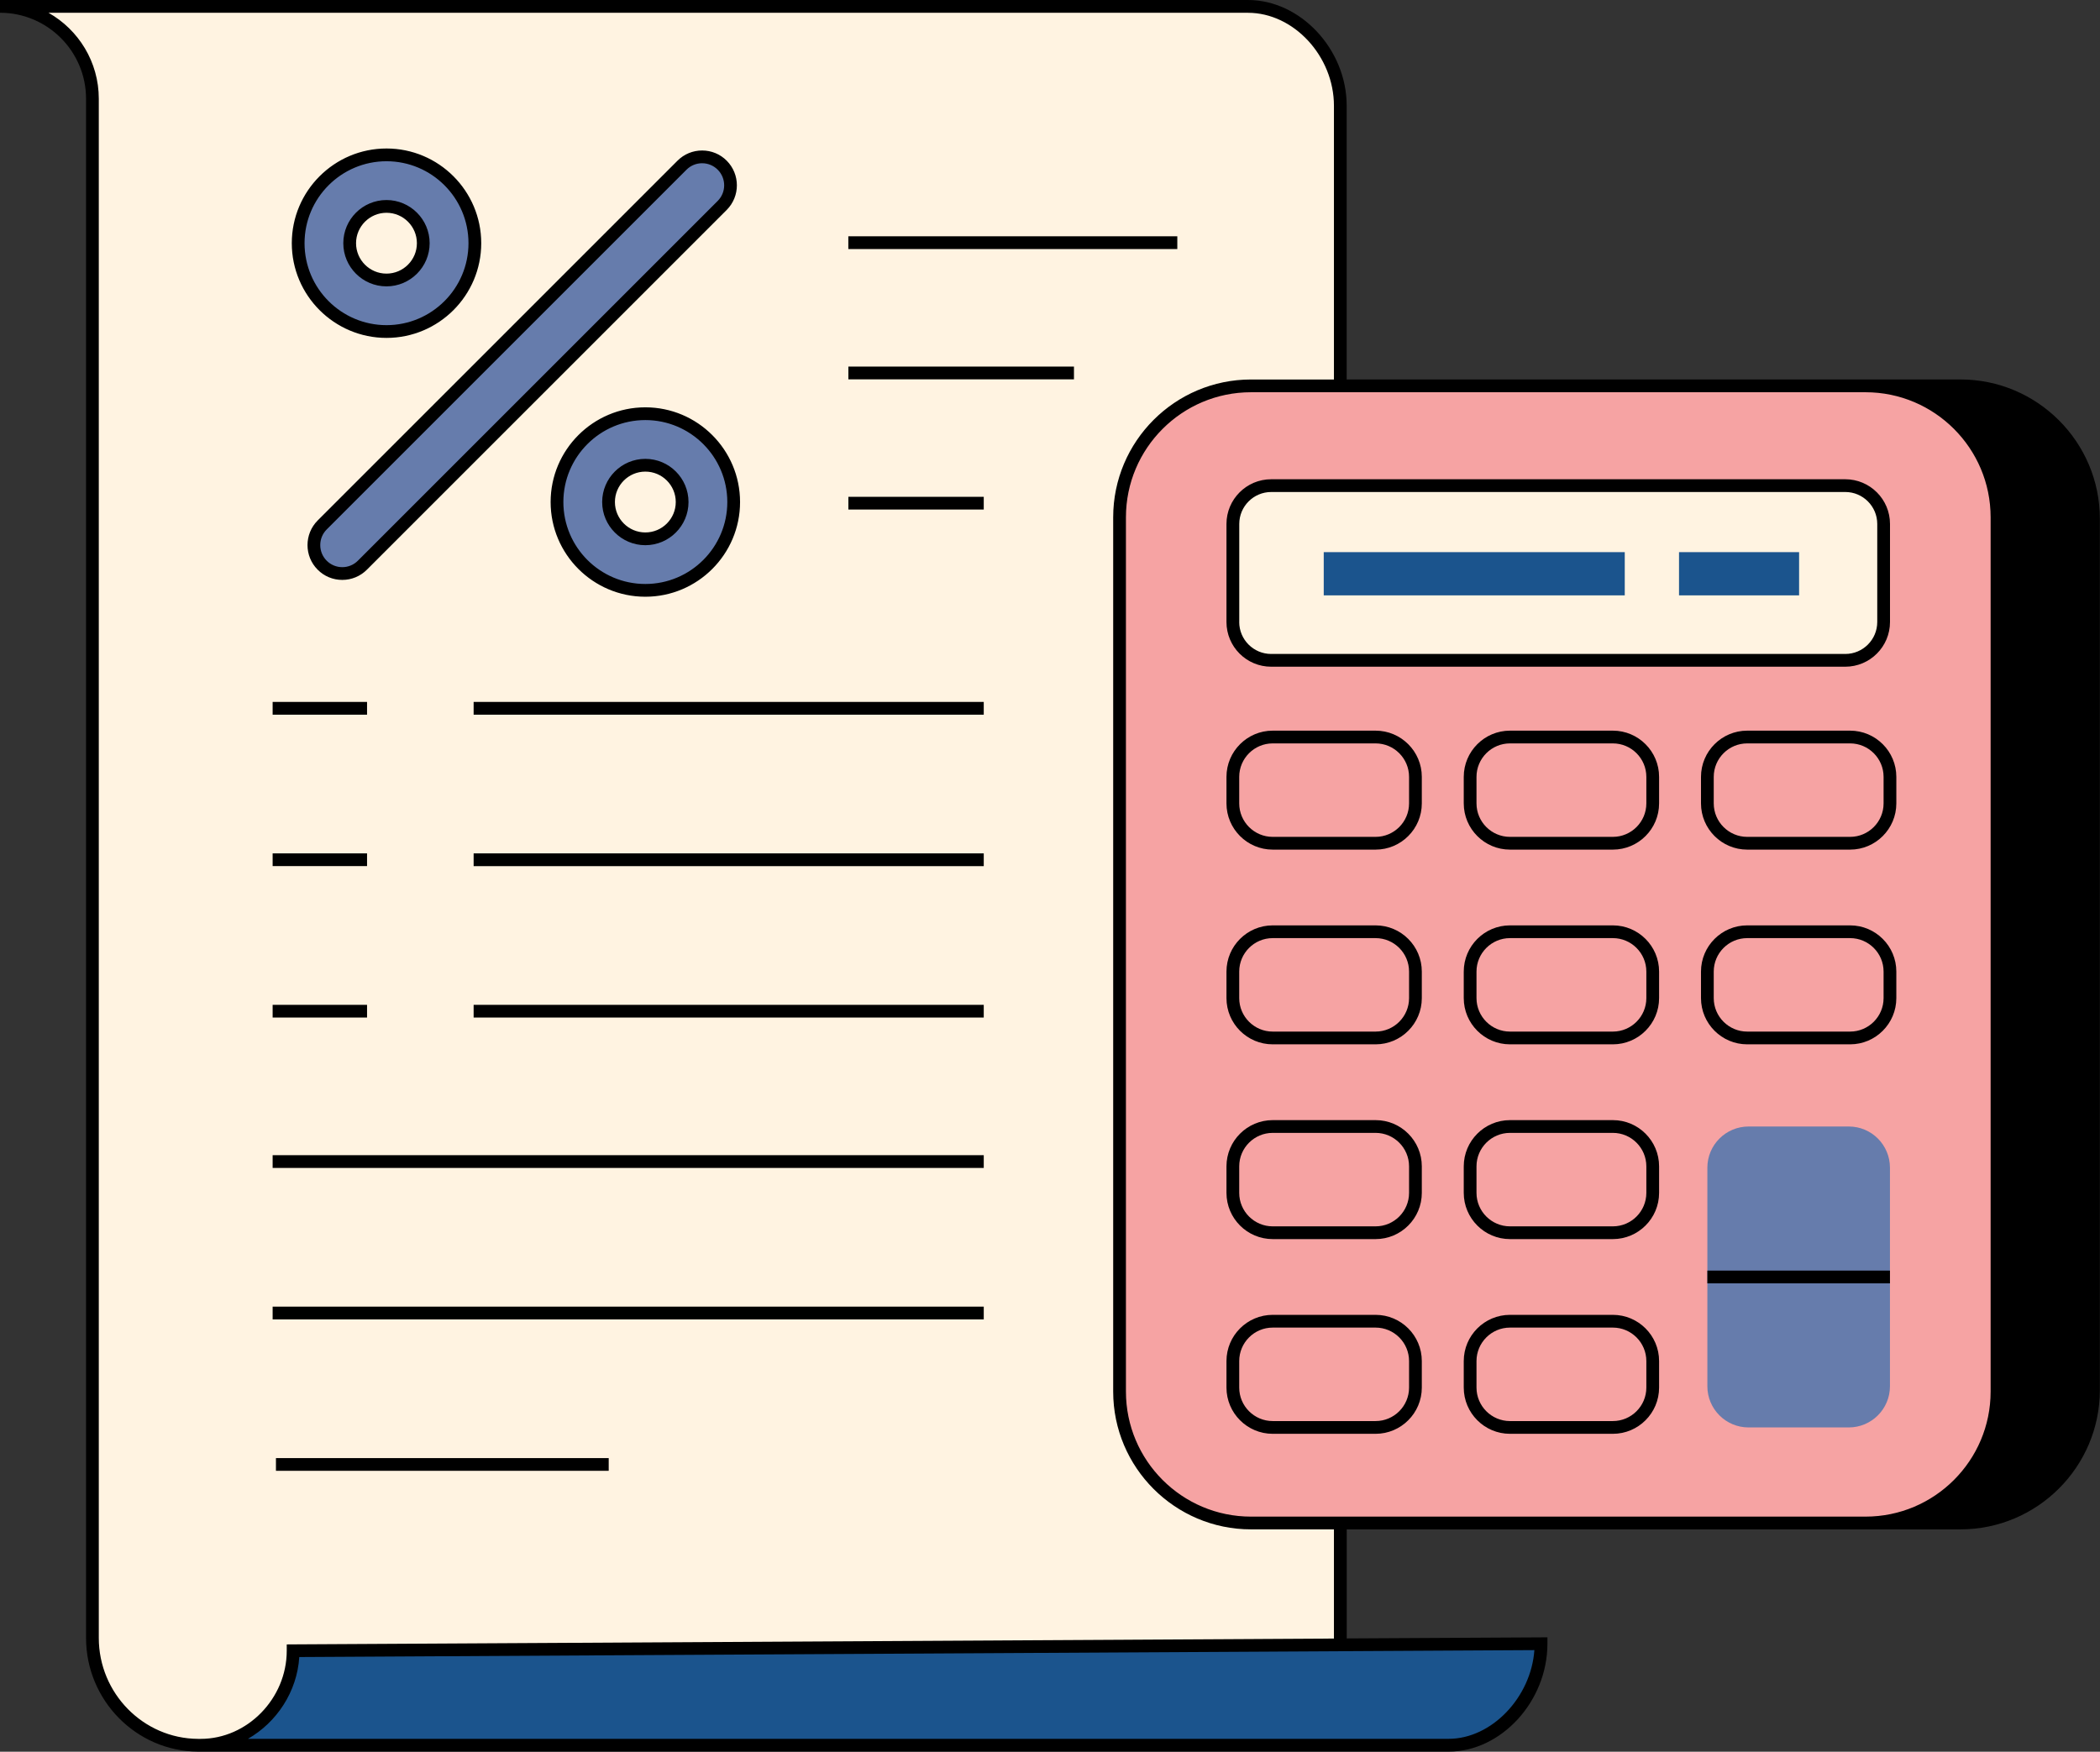
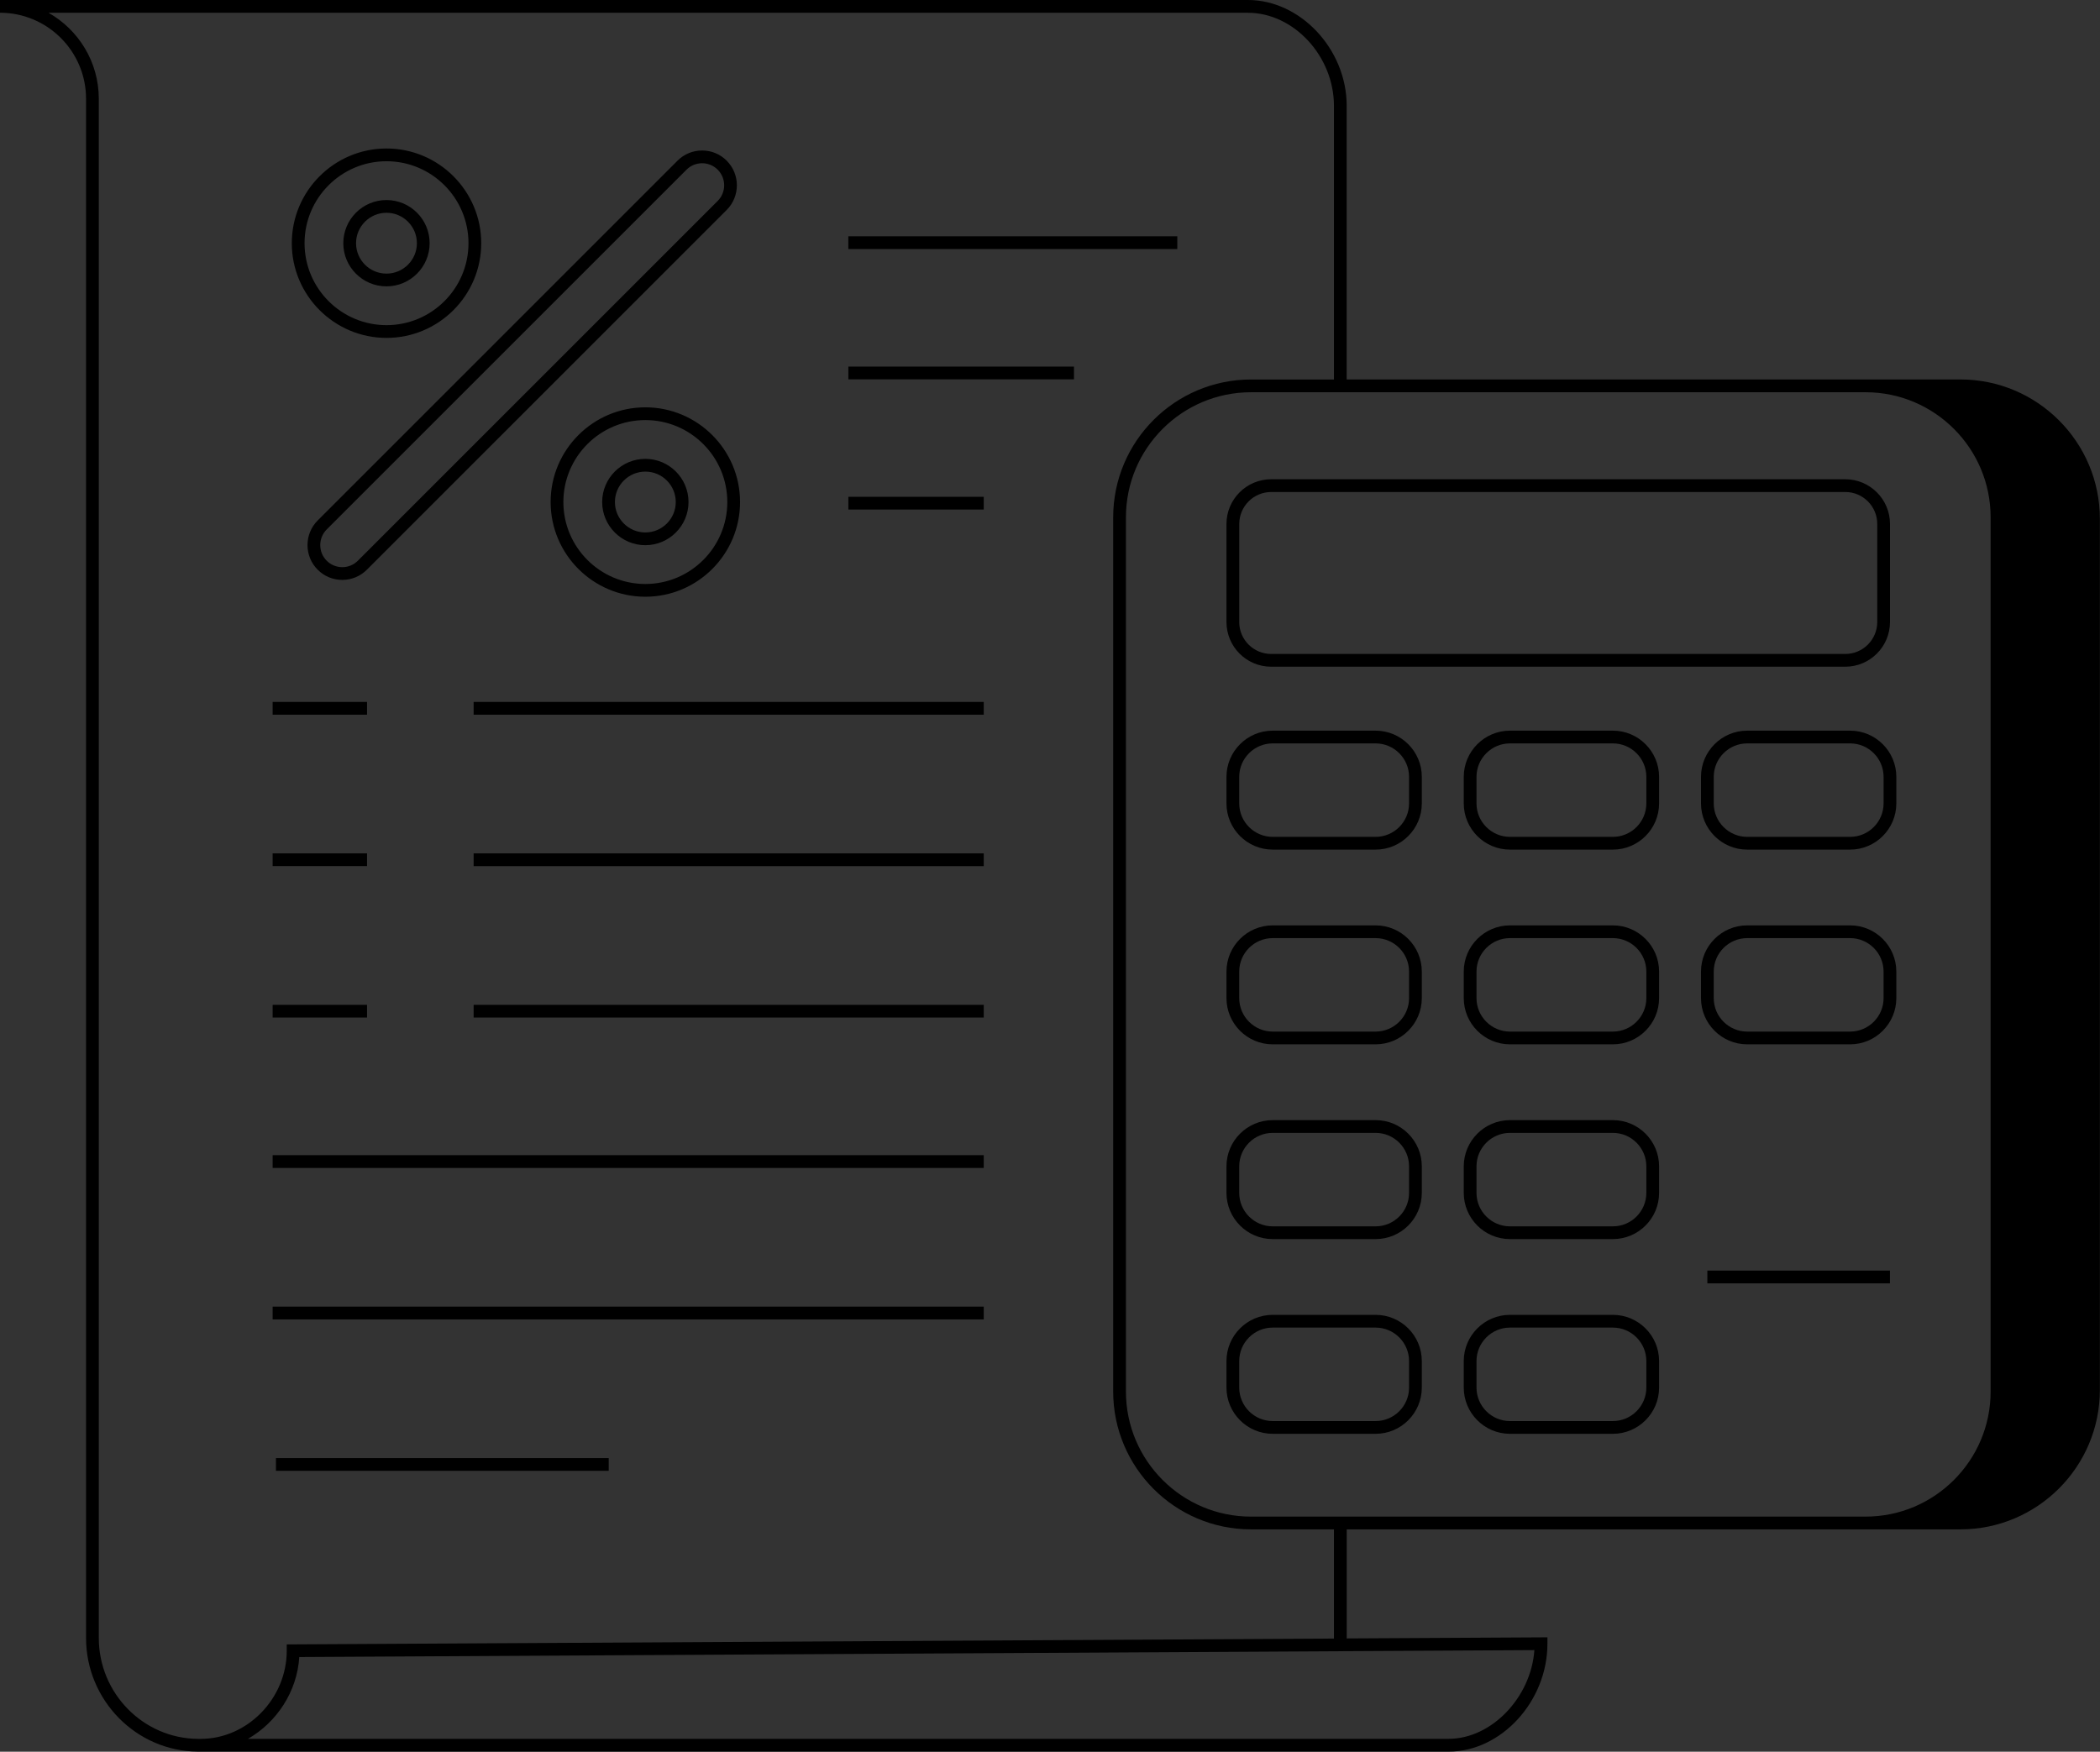
<svg xmlns="http://www.w3.org/2000/svg" fill="#000000" height="412.3" preserveAspectRatio="xMidYMid meet" version="1" viewBox="0.0 0.0 494.2 412.3" width="494.2" zoomAndPan="magnify">
  <rect x="0.0" y="0.0" width="494.2" height="412.3" fill="#333333" stroke="none" />
  <g id="change1_1">
-     <path d="M450.17,108v51.41H280.36V108H450.17z M294.4,358.46c-17.08,0-30.93-13.85-30.93-30.93V121.75 c0-17.08,13.85-30.93,30.93-30.93h21.02l0-65.93c0-12-9.74-23.38-21.73-23.38H0c12.01,0,21.75,9.74,21.75,21.73l0,362.27 c0,13.74,11.1,25.18,24.84,25.26h268.83l0-52.3H294.4z" fill="#fff3e1" />
-   </g>
+     </g>
  <g id="change2_1">
-     <path d="M439.03,90.81H294.4c-17.08,0-30.93,13.85-30.93,30.93v205.78c0,17.08,13.85,30.93,30.93,30.93h144.63 c17.08,0,30.93-13.85,30.93-30.93V121.75C469.96,104.66,456.11,90.81,439.03,90.81z M443.29,146.59c0,4.98-4.04,9.02-9.02,9.02 H299.16c-4.98,0-9.02-4.04-9.02-9.02V123.5c0-4.98,4.04-9.02,9.02-9.02h135.11c4.98,0,9.02,4.04,9.02,9.02V146.59z M461.36,192.44" fill="#f6a3a3" />
-   </g>
+     </g>
  <g id="change3_1">
-     <path d="M68.98,388.52l293.67-1.65c0,12-9.74,23.89-21.73,23.89H47.23C59.24,410.76,68.98,400.51,68.98,388.52z M311.52,140.13h70.84v-10.17h-70.84V140.13z M395.13,129.96v10.17h28.26v-10.17H395.13z" fill="#1b548d" />
-   </g>
+     </g>
  <g id="change4_1">
-     <path d="M444.77,274.84v42.32v0.13v8.98c0,5.36-4.34,9.7-9.7,9.7H411.5c-5.36,0-9.7-4.34-9.7-9.7v-8.98v-0.13v-42.32 c0-5.36,4.34-9.7,9.7-9.7h23.57C440.43,265.13,444.77,269.48,444.77,274.84z M169.97,38.88c-2.61-2.62-6.85-2.62-9.47,0 l-84.68,84.68c-2.61,2.61-2.61,6.85,0,9.47c2.61,2.62,6.85,2.62,9.47,0l84.68-84.68C172.59,45.73,172.59,41.49,169.97,38.88z M70.17,57.24c0-11.48,9.31-20.79,20.79-20.79s20.79,9.31,20.79,20.79c0,11.48-9.31,20.79-20.79,20.79S70.17,68.72,70.17,57.24z M82.3,57.24c0,4.78,3.88,8.66,8.66,8.66c4.78,0,8.66-3.88,8.66-8.66s-3.88-8.66-8.66-8.66C86.17,48.58,82.3,52.46,82.3,57.24z M172.66,118.16c0,11.48-9.31,20.79-20.79,20.79s-20.79-9.31-20.79-20.79s9.31-20.79,20.79-20.79S172.66,106.68,172.66,118.16z M160.53,118.16c0-4.78-3.88-8.66-8.66-8.66s-8.66,3.88-8.66,8.66c0,4.78,3.88,8.66,8.66,8.66S160.53,122.95,160.53,118.16z" fill="#667cac" />
-   </g>
+     </g>
  <g id="change5_1">
    <path d="M231.51,168.21H111.46v-3h120.05V168.21z M231.51,200.86l-120.05,0v3l120.05,0V200.86z M111.46,239.5h120.05v-3H111.46 V239.5z M86.38,165.21H64.16v3h22.22V165.21z M86.38,200.85H64.16v3h22.22V200.85z M86.38,236.5H64.16v3h22.22V236.5z M64.16,274.89 h167.35v-3H64.16V274.89z M64.16,310.54h167.35v-3H64.16V310.54z M64.94,346.18h78.31v-3H64.94V346.18z M277.06,55.62h-77.42v3 h77.42V55.62z M199.65,89.28h53.09v-3h-53.09V89.28z M199.65,119.93h31.86v-3h-31.86V119.93z M494.17,122.13v205.01 c0,18.1-14.72,32.82-32.82,32.82h-22.33H331.31h-14.38v25.67l47.23-0.26v1.51c0,13.53-10.86,25.39-23.24,25.39h-23.99H47.23h-0.64 c-14.53-0.08-26.34-12.09-26.34-26.76l0-362.27C20.25,12.08,11.17,3,0,3V0h293.69c12.38,0,23.23,11.63,23.23,24.88l0,64.43h14.38 h107.72h22.33C479.45,89.31,494.17,104.04,494.17,122.13z M47.23,410.76L47.23,410.76L47.23,410.76L47.23,410.76z M361.09,388.38 l-290.66,1.63c-0.52,8.18-5.32,15.38-12.08,19.25h282.56C351.04,409.26,360.31,399.49,361.09,388.38z M313.92,359.96H294.4 c-17.88,0-32.43-14.55-32.43-32.43V121.75c0-17.88,14.55-32.43,32.43-32.43h19.52l0-64.43c0-11.66-9.46-21.88-20.23-21.88H11.42 c7.06,3.99,11.83,11.57,11.83,20.23l0,362.27c0,13.03,10.47,23.68,23.35,23.76h0.63c10.98,0,20.25-9.5,20.25-20.74v-1.49l1.49-0.01 l244.95-1.37V359.96z M316.92,356.96h122.11c16.23,0,29.43-13.2,29.43-29.43V121.75c0-16.23-13.2-29.43-29.43-29.43H316.92H294.4 c-16.23,0-29.43,13.2-29.43,29.43v205.78c0,16.23,13.2,29.43,29.43,29.43H316.92z M288.63,146.4v-23.08 c0-5.8,4.72-10.52,10.52-10.52h135.11c5.8,0,10.52,4.72,10.52,10.52v23.08c0,5.8-4.72,10.52-10.52,10.52H299.16 C293.35,156.93,288.63,152.21,288.63,146.4z M291.63,146.4c0,4.15,3.38,7.52,7.52,7.52h135.11c4.15,0,7.52-3.38,7.52-7.52v-23.08 c0-4.15-3.38-7.52-7.52-7.52H299.16c-4.15,0-7.52,3.38-7.52,7.52V146.4z M334.6,182.85v6.24c0,6-4.88,10.88-10.88,10.88h-24.21 c-6,0-10.88-4.88-10.88-10.88v-6.24c0-6,4.88-10.88,10.88-10.88h24.21C329.72,171.97,334.6,176.85,334.6,182.85z M331.6,182.85 c0-4.35-3.54-7.88-7.88-7.88h-24.21c-4.35,0-7.88,3.54-7.88,7.88v6.24c0,4.35,3.54,7.88,7.88,7.88h24.21c4.35,0,7.88-3.54,7.88-7.88 V182.85z M390.44,182.85v6.24c0,6-4.88,10.88-10.88,10.88h-24.21c-6,0-10.88-4.88-10.88-10.88v-6.24c0-6,4.88-10.88,10.88-10.88 h24.21C385.56,171.97,390.44,176.85,390.44,182.85z M387.44,182.85c0-4.35-3.54-7.88-7.88-7.88h-24.21c-4.35,0-7.88,3.54-7.88,7.88 v6.24c0,4.35,3.54,7.88,7.88,7.88h24.21c4.35,0,7.88-3.54,7.88-7.88V182.85z M446.27,182.85v6.24c0,6-4.88,10.88-10.88,10.88h-24.21 c-6,0-10.88-4.88-10.88-10.88v-6.24c0-6,4.88-10.88,10.88-10.88h24.21C441.39,171.97,446.27,176.85,446.27,182.85z M443.27,182.85 c0-4.35-3.54-7.88-7.88-7.88h-24.21c-4.35,0-7.88,3.54-7.88,7.88v6.24c0,4.35,3.54,7.88,7.88,7.88h24.21c4.35,0,7.88-3.54,7.88-7.88 V182.85z M334.6,228.68v6.24c0,6-4.88,10.88-10.88,10.88h-24.21c-6,0-10.88-4.88-10.88-10.88v-6.24c0-6,4.88-10.88,10.88-10.88 h24.21C329.72,217.8,334.6,222.68,334.6,228.68z M331.6,228.68c0-4.35-3.54-7.88-7.88-7.88h-24.21c-4.35,0-7.88,3.54-7.88,7.88v6.24 c0,4.35,3.54,7.88,7.88,7.88h24.21c4.35,0,7.88-3.54,7.88-7.88V228.68z M390.44,228.68v6.24c0,6-4.88,10.88-10.88,10.88h-24.21 c-6,0-10.88-4.88-10.88-10.88v-6.24c0-6,4.88-10.88,10.88-10.88h24.21C385.56,217.8,390.44,222.68,390.44,228.68z M387.44,228.68 c0-4.35-3.54-7.88-7.88-7.88h-24.21c-4.35,0-7.88,3.54-7.88,7.88v6.24c0,4.35,3.54,7.88,7.88,7.88h24.21c4.35,0,7.88-3.54,7.88-7.88 V228.68z M400.3,234.92v-6.24c0-6,4.88-10.88,10.88-10.88h24.21c6,0,10.88,4.88,10.88,10.88v6.24c0,6-4.88,10.88-10.88,10.88h-24.21 C405.18,245.8,400.3,240.92,400.3,234.92z M403.3,234.92c0,4.35,3.54,7.88,7.88,7.88h24.21c4.35,0,7.88-3.54,7.88-7.88v-6.24 c0-4.35-3.54-7.88-7.88-7.88h-24.21c-4.35,0-7.88,3.54-7.88,7.88V234.92z M334.6,274.52v6.24c0,6-4.88,10.88-10.88,10.88h-24.21 c-6,0-10.88-4.88-10.88-10.88v-6.24c0-6,4.88-10.88,10.88-10.88h24.21C329.72,263.63,334.6,268.52,334.6,274.52z M331.6,274.52 c0-4.35-3.54-7.88-7.88-7.88h-24.21c-4.35,0-7.88,3.54-7.88,7.88v6.24c0,4.35,3.54,7.88,7.88,7.88h24.21c4.35,0,7.88-3.54,7.88-7.88 V274.52z M390.44,274.52v6.24c0,6-4.88,10.88-10.88,10.88h-24.21c-6,0-10.88-4.88-10.88-10.88v-6.24c0-6,4.88-10.88,10.88-10.88 h24.21C385.56,263.63,390.44,268.52,390.44,274.52z M387.44,274.52c0-4.35-3.54-7.88-7.88-7.88h-24.21c-4.35,0-7.88,3.54-7.88,7.88 v6.24c0,4.35,3.54,7.88,7.88,7.88h24.21c4.35,0,7.88-3.54,7.88-7.88V274.52z M334.6,320.35v6.24c0,6-4.88,10.88-10.88,10.88h-24.21 c-6,0-10.88-4.88-10.88-10.88v-6.24c0-6,4.88-10.88,10.88-10.88h24.21C329.72,309.47,334.6,314.35,334.6,320.35z M331.6,320.35 c0-4.35-3.54-7.88-7.88-7.88h-24.21c-4.35,0-7.88,3.54-7.88,7.88v6.24c0,4.35,3.54,7.88,7.88,7.88h24.21c4.35,0,7.88-3.54,7.88-7.88 V320.35z M390.44,320.35v6.24c0,6-4.88,10.88-10.88,10.88h-24.21c-6,0-10.88-4.88-10.88-10.88v-6.24c0-6,4.88-10.88,10.88-10.88 h24.21C385.56,309.47,390.44,314.35,390.44,320.35z M387.44,320.35c0-4.35-3.54-7.88-7.88-7.88h-24.21c-4.35,0-7.88,3.54-7.88,7.88 v6.24c0,4.35,3.54,7.88,7.88,7.88h24.21c4.35,0,7.88-3.54,7.88-7.88V320.35z M74.76,122.5l84.68-84.68c1.55-1.55,3.61-2.4,5.79-2.4 c0,0,0,0,0,0c2.19,0,4.25,0.85,5.79,2.4c3.19,3.2,3.19,8.39,0,11.59l-84.68,84.68c-1.55,1.55-3.61,2.4-5.79,2.4c0,0,0,0,0,0 c-2.19,0-4.25-0.85-5.79-2.4C71.57,130.9,71.57,125.7,74.76,122.5z M76.88,131.97c0.98,0.98,2.29,1.52,3.67,1.52h0 c1.39,0,2.69-0.54,3.67-1.52l84.68-84.68c2.03-2.03,2.03-5.32,0-7.35c-0.98-0.98-2.29-1.52-3.67-1.52c0,0,0,0,0,0 c-1.39,0-2.69,0.54-3.67,1.52l-84.68,84.68C74.86,126.65,74.86,129.94,76.88,131.97z M80.79,57.24c0-5.6,4.56-10.16,10.16-10.16 c5.6,0,10.16,4.56,10.16,10.16c0,5.6-4.56,10.16-10.16,10.16C85.35,67.4,80.79,62.85,80.79,57.24z M83.79,57.24 c0,3.95,3.21,7.16,7.16,7.16c3.95,0,7.16-3.21,7.16-7.16c0-3.95-3.21-7.16-7.16-7.16C87.01,50.08,83.79,53.3,83.79,57.24z M68.67,57.24c0-12.29,10-22.29,22.29-22.29s22.29,10,22.29,22.29s-10,22.29-22.29,22.29S68.67,69.53,68.67,57.24z M71.67,57.24 c0,10.64,8.65,19.29,19.29,19.29c10.64,0,19.29-8.65,19.29-19.29c0-10.64-8.65-19.29-19.29-19.29 C80.32,37.95,71.67,46.61,71.67,57.24z M162.03,118.16c0,5.6-4.56,10.16-10.16,10.16c-5.6,0-10.16-4.56-10.16-10.16 S146.27,108,151.87,108C157.48,108,162.03,112.56,162.03,118.16z M159.03,118.16c0-3.95-3.21-7.16-7.16-7.16 c-3.95,0-7.16,3.21-7.16,7.16s3.21,7.16,7.16,7.16C155.82,125.32,159.03,122.11,159.03,118.16z M174.16,118.16 c0,12.29-10,22.29-22.29,22.29s-22.29-10-22.29-22.29s10-22.29,22.29-22.29S174.16,105.87,174.16,118.16z M171.16,118.16 c0-10.64-8.65-19.29-19.29-19.29c-10.64,0-19.29,8.65-19.29,19.29s8.65,19.29,19.29,19.29C162.51,137.45,171.16,128.8,171.16,118.16 z M444.77,299.05H401.8v3h42.97V299.05z" />
  </g>
</svg>